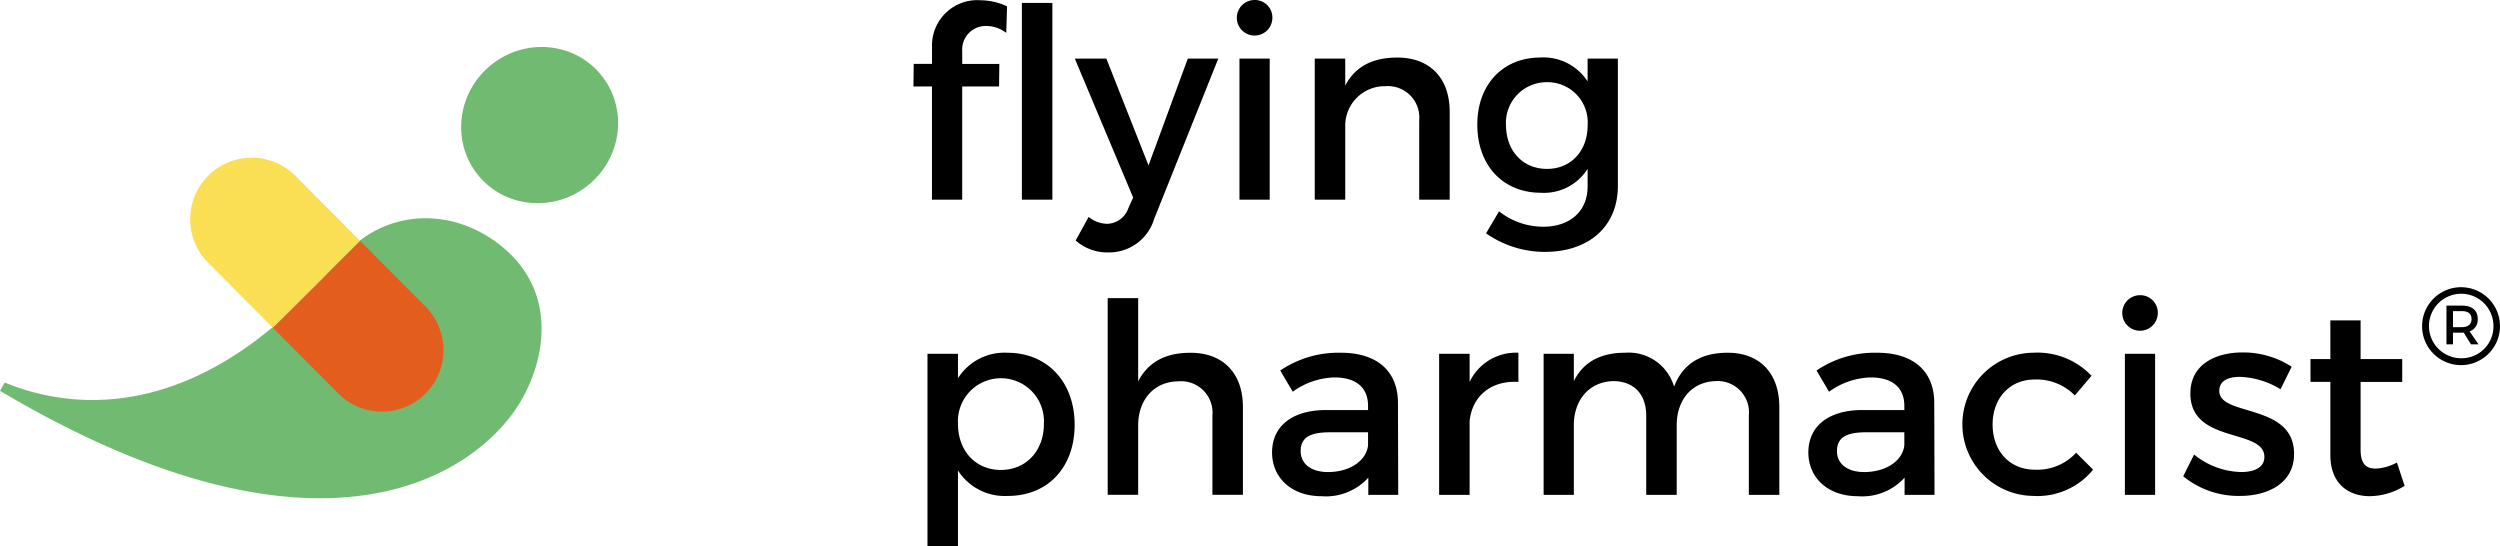
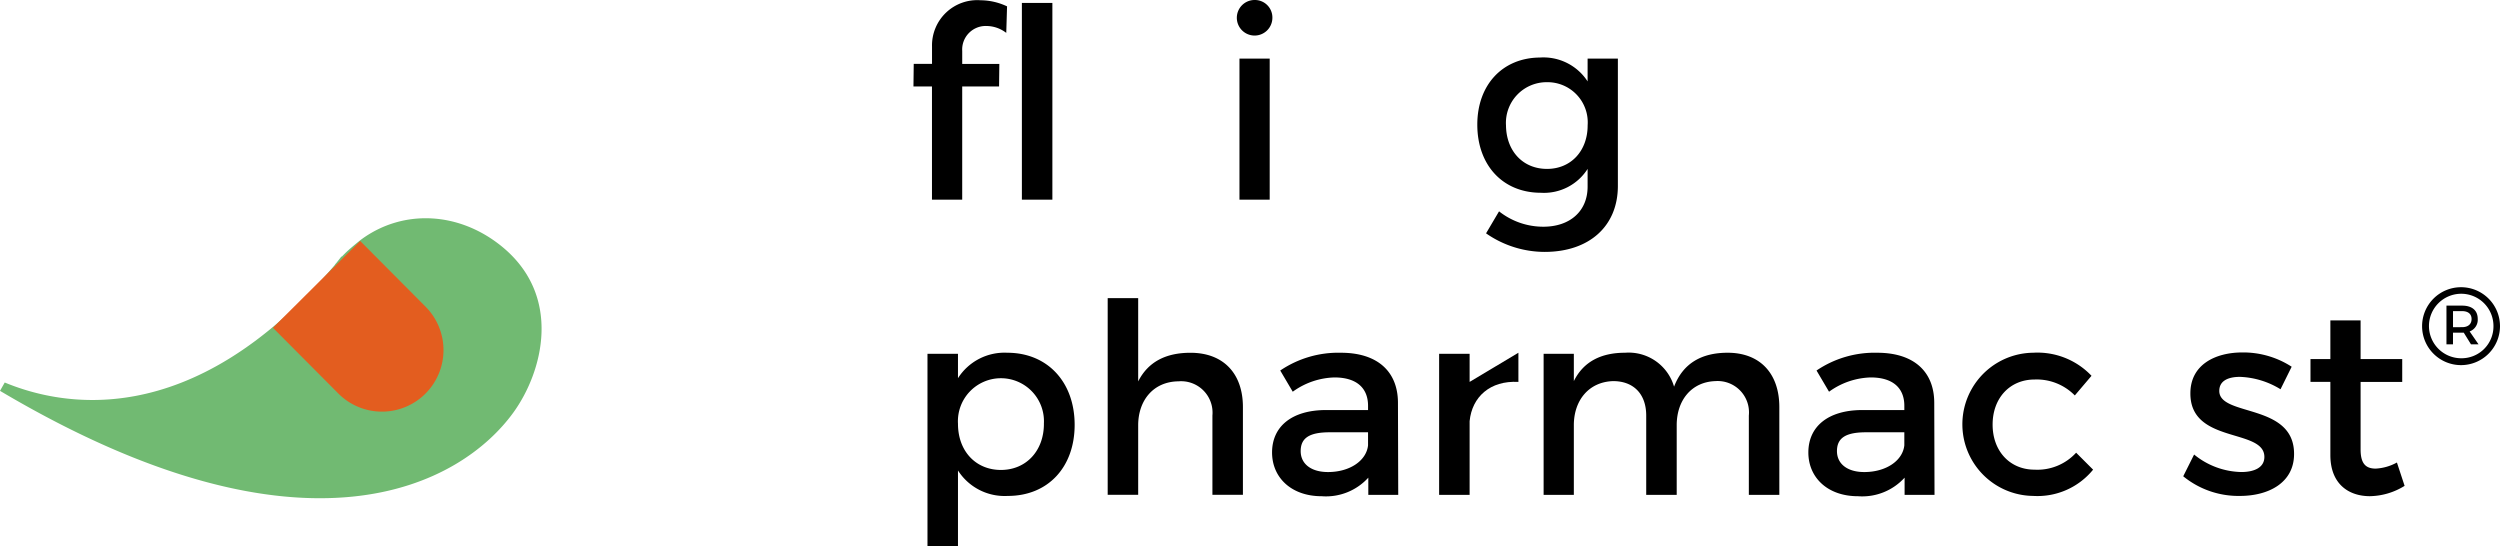
<svg xmlns="http://www.w3.org/2000/svg" width="280" height="61.186" viewBox="0 0 280 61.186">
  <defs>
    <style>.a{fill:#71ba72;}.b{fill:#fade53;}.c{fill:#e35d1f;}</style>
  </defs>
  <g transform="translate(102.307)">
    <path d="M1001.782,158.078a7.023,7.023,0,0,1,2.941.683l-.089,2.97a3.664,3.664,0,0,0-2.2-.772,2.635,2.635,0,0,0-2.732,2.791v1.455h4.157l-.03,2.525H999.7v12.681h-3.386V167.729H994.24l.03-2.525h2.049v-1.96A5.069,5.069,0,0,1,1001.782,158.078Zm8.017.3V180.41h-3.415V158.374Z" transform="translate(-994.24 -158.048)" />
-     <path d="M1144.334,232.68a5.351,5.351,0,0,1-3.654-1.336l1.455-2.643a3.336,3.336,0,0,0,2.049.772,2.572,2.572,0,0,0,2.4-1.753l.535-1.187-6.534-15.563h3.534l4.722,11.968,4.4-11.968h3.415l-7.187,17.967A5.267,5.267,0,0,1,1144.334,232.68Z" transform="translate(-1122.514 -204.408)" />
    <path d="M1291.451,159.889a1.991,1.991,0,1,1-1.991-2.049A1.961,1.961,0,0,1,1291.451,159.889Zm-.3,4.513v15.8h-3.386V164.4Z" transform="translate(-1251.252 -157.84)" />
-     <path d="M1373.227,216.1v9.83h-3.415v-8.879a3.52,3.52,0,0,0-3.8-3.831,4.425,4.425,0,0,0-4.485,4.306v8.405h-3.415v-15.8h3.415v3.03c1.128-2.2,3.148-3.148,5.821-3.148C1371.029,210.01,1373.227,212.327,1373.227,216.1Z" transform="translate(-1313.167 -203.566)" />
    <path d="M1521.3,210.124V224.38c0,4.543-3.237,7.395-8.2,7.395a11.49,11.49,0,0,1-6.564-2.079l1.455-2.465a7.977,7.977,0,0,0,4.959,1.723c3,0,4.96-1.753,4.96-4.485v-1.99a5.785,5.785,0,0,1-5.227,2.673c-4.276,0-7.127-3.089-7.127-7.633,0-4.454,2.821-7.484,7.008-7.513a5.891,5.891,0,0,1,5.346,2.673v-2.554Zm-3.387,7.484a4.5,4.5,0,0,0-4.544-4.84,4.559,4.559,0,0,0-4.6,4.84c.03,2.852,1.871,4.871,4.6,4.871C1516.044,222.479,1517.914,220.46,1517.914,217.608Z" transform="translate(-1442.405 -203.562)" />
    <path d="M1023.442,485.778c0,4.722-2.97,7.958-7.484,7.958a6.2,6.2,0,0,1-5.583-2.851v8.494h-3.415v-21.56h3.415v2.732a6.173,6.173,0,0,1,5.523-2.851C1020.384,477.7,1023.442,480.967,1023.442,485.778Zm-3.445-.119a4.819,4.819,0,1,0-9.621,0c0,3.058,1.99,5.168,4.811,5.168S1020,488.688,1020,485.659Z" transform="translate(-1005.389 -438.193)" />
    <path d="M1185.516,440.376V450.2H1182.1v-8.879a3.52,3.52,0,0,0-3.8-3.831c-2.821.03-4.515,2.138-4.515,4.929v7.78h-3.415V428.17h3.415V437.5c1.128-2.228,3.148-3.208,5.851-3.208C1183.319,434.288,1185.516,436.6,1185.516,440.376Z" transform="translate(-1148.616 -394.781)" />
    <path d="M1330.2,493.626V491.7a6.407,6.407,0,0,1-5.227,2.079c-3.415,0-5.553-2.108-5.553-4.9,0-2.88,2.167-4.722,5.969-4.752h4.782v-.474c0-1.99-1.277-3.178-3.772-3.178a8.326,8.326,0,0,0-4.663,1.6l-1.4-2.375a11.572,11.572,0,0,1,6.8-1.99c4.069,0,6.356,2.079,6.384,5.553l.031,10.364H1330.2Zm-.03-5.553v-1.455h-4.278c-2.227,0-3.267.594-3.267,2.108,0,1.425,1.158,2.346,3.06,2.346C1328.121,491.072,1329.992,489.8,1330.171,488.073Z" transform="translate(-1279.256 -438.202)" />
-     <path d="M1479.789,477.7v3.267c-3.177-.178-5.2,1.693-5.464,4.395v8.256h-3.415v-15.8h3.415v3.148A5.741,5.741,0,0,1,1479.789,477.7Z" transform="translate(-1412.035 -438.193)" />
+     <path d="M1479.789,477.7v3.267c-3.177-.178-5.2,1.693-5.464,4.395v8.256h-3.415v-15.8h3.415v3.148Z" transform="translate(-1412.035 -438.193)" />
    <path d="M1592.051,483.788v9.829h-3.415v-8.879a3.512,3.512,0,0,0-3.742-3.861c-2.7.089-4.337,2.168-4.337,4.931v7.81h-3.415v-8.879c0-2.406-1.4-3.861-3.711-3.861-2.732.089-4.395,2.168-4.395,4.931v7.81h-3.385v-15.8h3.385v3.058c1.1-2.227,3.119-3.177,5.731-3.177a5.294,5.294,0,0,1,5.494,3.8c1.01-2.643,3.118-3.8,6-3.8C1589.883,477.7,1592.051,480.016,1592.051,483.788Z" transform="translate(-1495.073 -438.193)" />
    <path d="M1816.509,493.626V491.7a6.406,6.406,0,0,1-5.226,2.079c-3.415,0-5.553-2.108-5.553-4.9,0-2.88,2.167-4.722,5.969-4.752h4.781v-.474c0-1.99-1.277-3.178-3.772-3.178a8.329,8.329,0,0,0-4.662,1.6l-1.4-2.375a11.571,11.571,0,0,1,6.8-1.99c4.068,0,6.355,2.079,6.384,5.553l.03,10.364h-3.356Zm-.03-5.553v-1.455H1812.2c-2.228,0-3.267.594-3.267,2.108,0,1.425,1.157,2.346,3.058,2.346C1814.431,491.072,1816.3,489.8,1816.479,488.073Z" transform="translate(-1705.501 -438.202)" />
    <path d="M1953.276,480.69c-2.732,0-4.692,2.049-4.692,5.048s1.96,5.048,4.692,5.048a5.883,5.883,0,0,0,4.662-1.9l1.9,1.9a8.037,8.037,0,0,1-6.712,2.941,8.019,8.019,0,0,1,0-16.037,8.337,8.337,0,0,1,6.534,2.584l-1.87,2.2A5.975,5.975,0,0,0,1953.276,480.69Z" transform="translate(-1827.718 -438.184)" />
-     <path d="M2094.359,427.569a1.991,1.991,0,1,1-1.99-2.049A1.961,1.961,0,0,1,2094.359,427.569Zm-.3,4.514v15.8h-3.385v-15.8Z" transform="translate(-1954.993 -392.458)" />
    <path d="M2152.013,480.2c-1.335,0-2.316.445-2.316,1.575,0,2.91,8.405,1.335,8.376,7.067,0,3.236-2.881,4.692-6.058,4.692a9.772,9.772,0,0,1-6.355-2.2l1.218-2.436a8.606,8.606,0,0,0,5.285,1.96c1.455,0,2.585-.5,2.585-1.692,0-3.237-8.316-1.425-8.287-7.128,0-3.206,2.792-4.573,5.821-4.573a9.977,9.977,0,0,1,5.523,1.6l-1.248,2.523A9.29,9.29,0,0,0,2152.013,480.2Z" transform="translate(-2003.445 -437.991)" />
    <path d="M2271.592,466.883a7.583,7.583,0,0,1-3.89,1.157c-2.376,0-4.425-1.366-4.425-4.6v-8.2h-2.227v-2.554h2.227V448.35h3.386v4.337h4.662v2.554h-4.662v7.573c0,1.633.624,2.138,1.693,2.138a5.522,5.522,0,0,0,2.375-.683Z" transform="translate(-2104.583 -412.468)" />
  </g>
  <g transform="translate(271.311 32.168)">
    <path d="M2371.239,422.63a4.37,4.37,0,0,1-4.364,4.376,4.363,4.363,0,1,1,4.364-4.376Zm-.732,0a3.612,3.612,0,1,0-3.631,3.607A3.572,3.572,0,0,0,2370.507,422.63Zm-2.67.6,1,1.45h-.847l-.809-1.309h-1.207v1.309h-.732v-4.338h1.745c1.129,0,1.757.539,1.757,1.49A1.386,1.386,0,0,1,2367.837,423.233Zm-.847-.476c.667,0,1.065-.333,1.065-.91s-.4-.886-1.065-.886h-1.014v1.8Z" transform="translate(-2362.55 -418.28)" />
  </g>
  <path class="a" d="M57.5,219.677c3.3-4.561,5.53-13.035-1.3-18.6-4.777-3.888-11.009-4.209-15.676-.825-.284.206-.979.786-1.247,1.017a12.621,12.621,0,0,0-1,.962l-.03-.04c-.185.251-.372.473-.558.716-.04.048-.082.091-.12.14s-.073.112-.116.163c-16.19,19-30.913,15.6-36.922,13.107L0,217.252c34.371,20.368,51.719,10.418,57.5,2.424Z" transform="translate(0 -173.477)" />
-   <ellipse class="a" cx="8.887" cy="8.656" rx="8.887" ry="8.656" transform="matrix(0.768, -0.64, 0.64, 0.768, 48.073, 13.049)" />
-   <path class="b" d="M181.5,161.814l-7.292-7.328a6.892,6.892,0,0,1,9.77-9.723l7.292,7.328Z" transform="translate(-150.933 -125.103)" />
  <path class="c" d="M254.782,235.551l-7.292-7.328,9.77-9.723,7.292,7.328a6.892,6.892,0,1,1-9.77,9.723Z" transform="translate(-216.922 -191.512)" />
</svg>